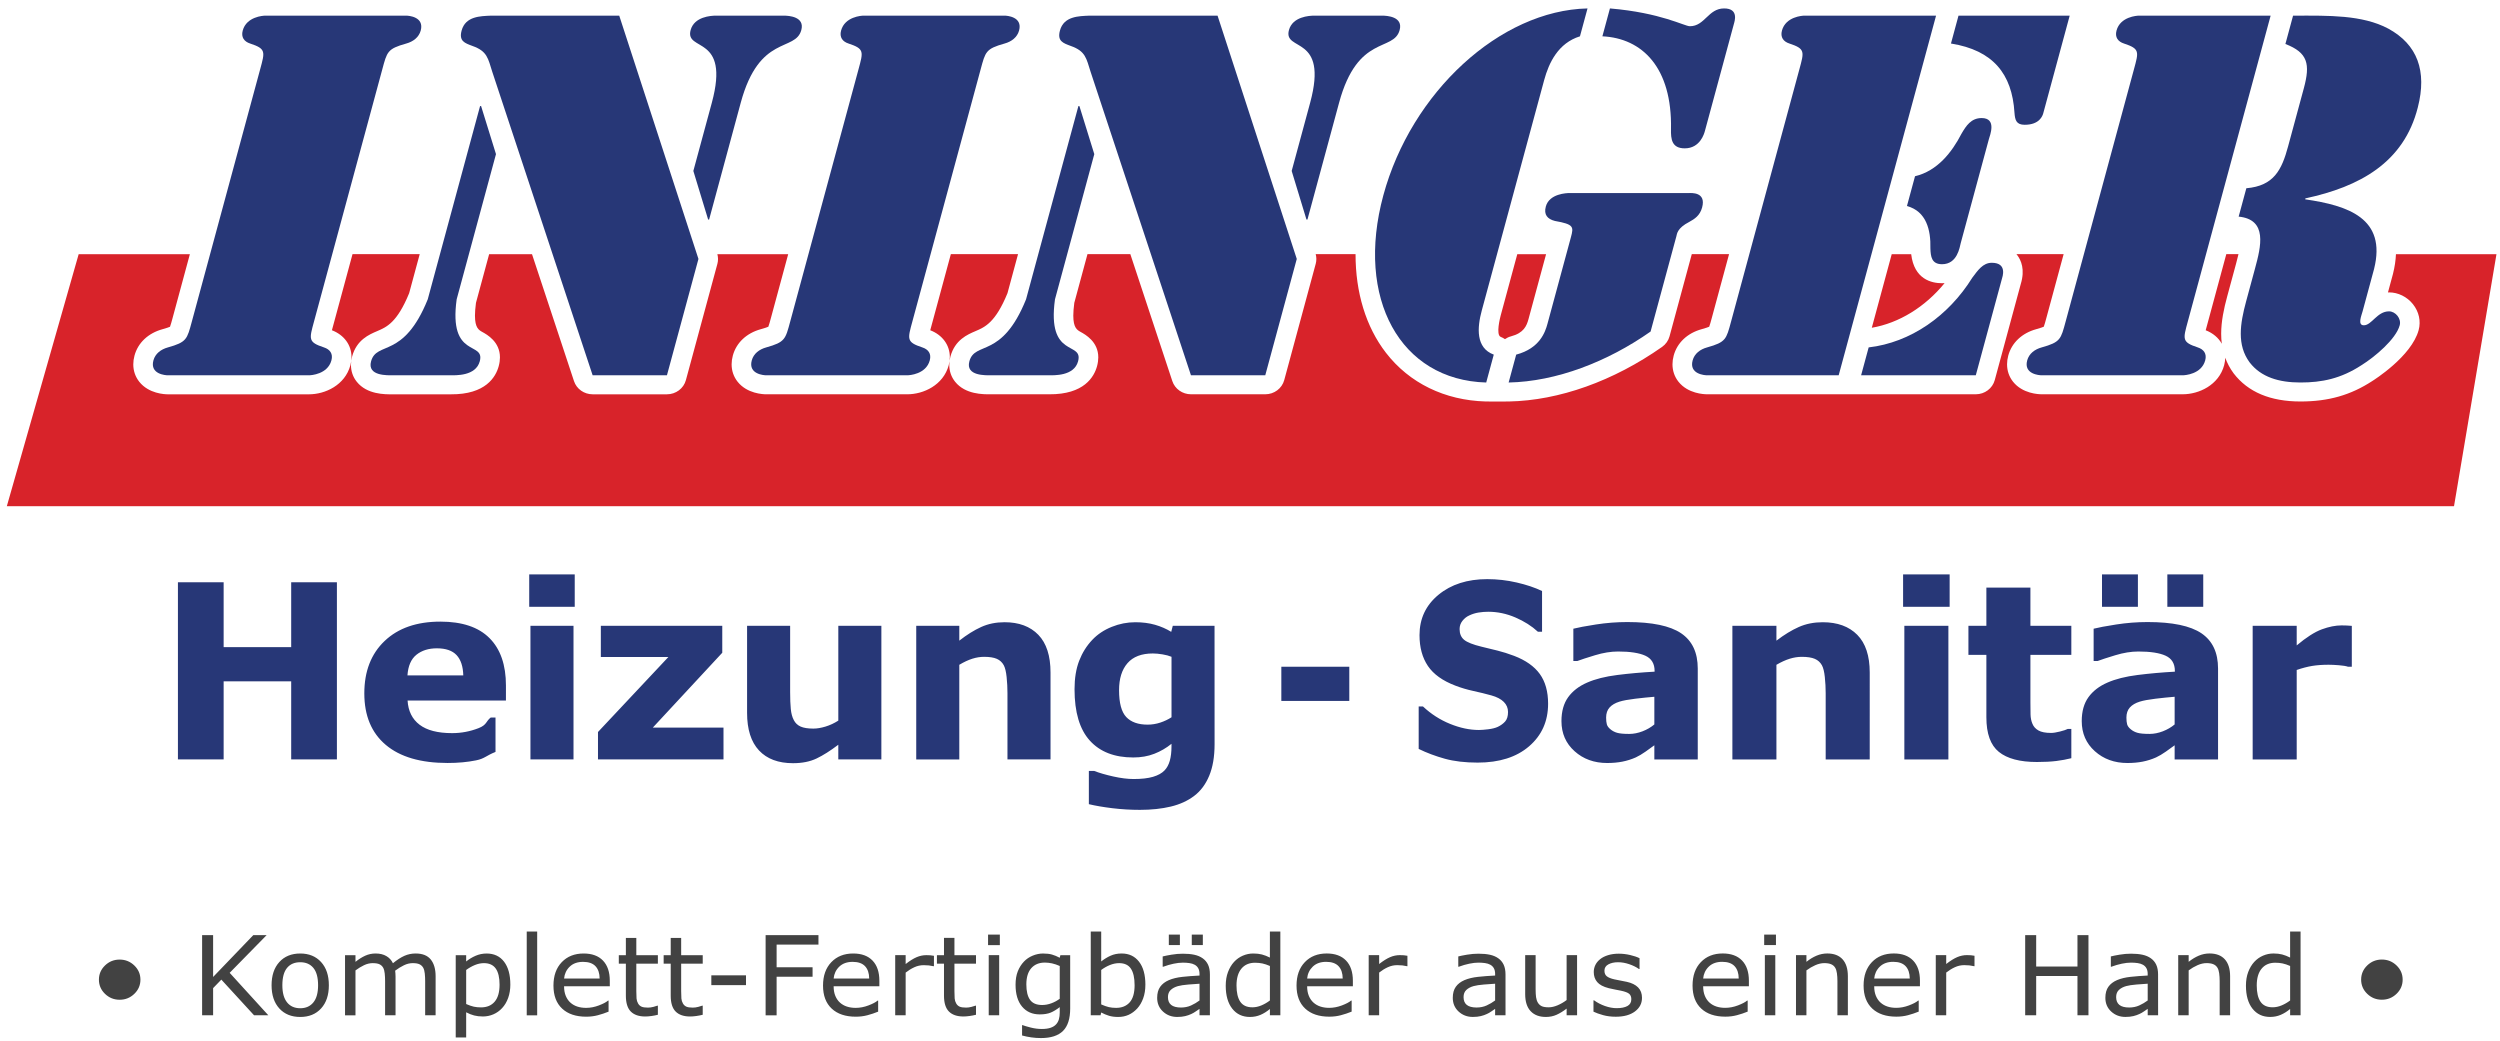
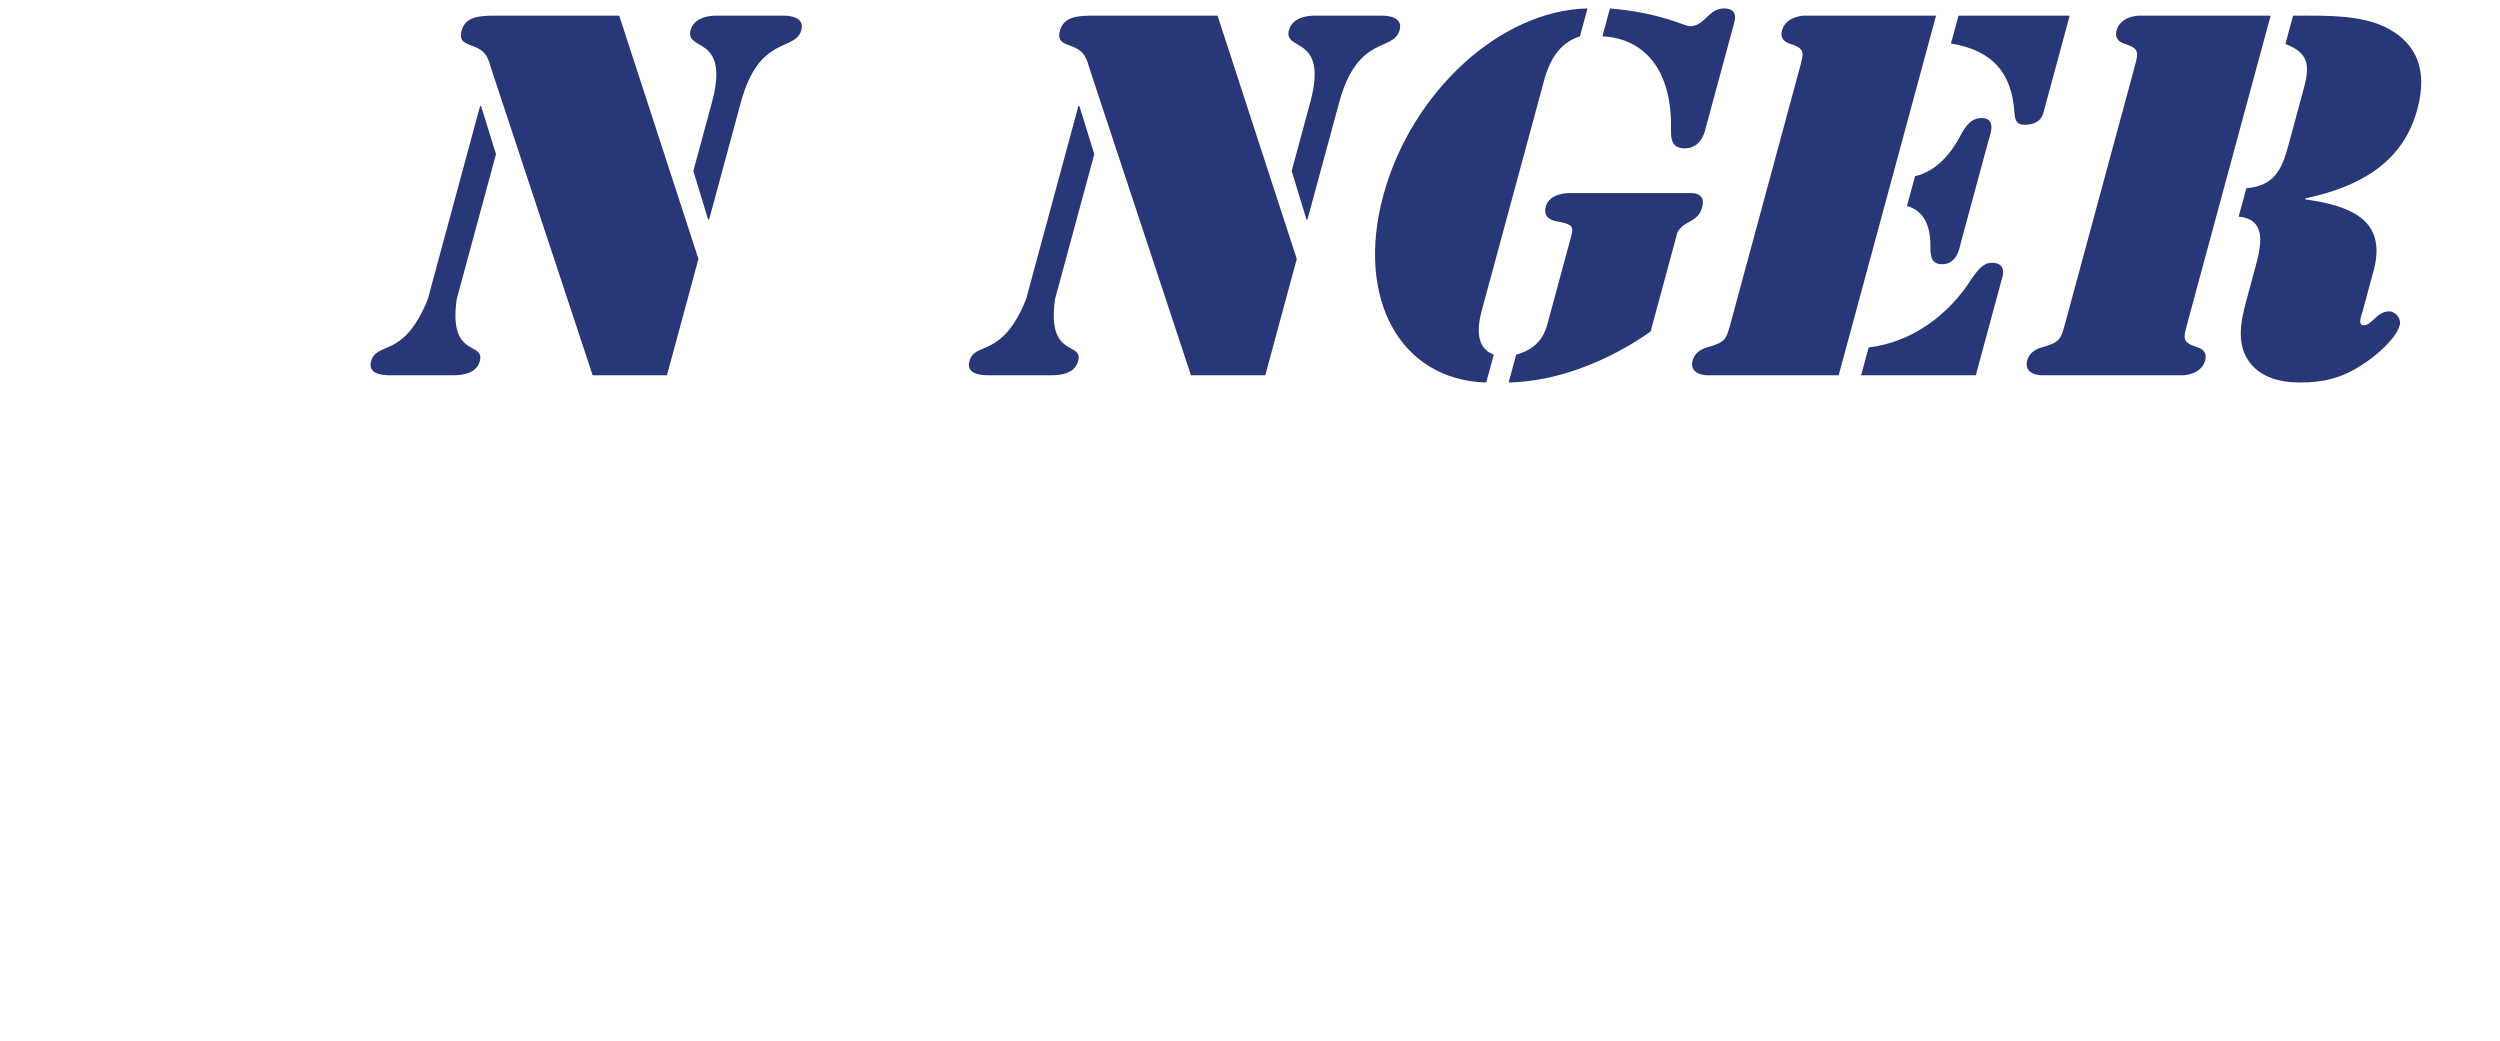
<svg xmlns="http://www.w3.org/2000/svg" height="102" viewBox="0 0 245 102" width="245">
  <g fill="none" fill-rule="evenodd" transform="translate(.67 .826)">
-     <path d="m13.092 95.181c0 .542-.2 1.005-.599 1.39-.399.385-.879.578-1.438.578-.559 0-1.037-.193-1.435-.578-.397-.385-.596-.849-.596-1.39 0-.542.199-1.005.596-1.39.397-.385.876-.578 1.435-.578.559 0 1.038.193 1.438.578.399.385.599.848.599 1.39zm12.536 3.492h-1.399l-3.208-3.497-.806.833v2.664h-1.078v-7.855h1.078v4.099l3.937-4.099h1.307l-3.621 3.693zm4.874-2.944c0-.763-.154-1.33-.463-1.701-.308-.371-.737-.556-1.285-.556-.556 0-.987.185-1.293.556-.307.371-.46.938-.46 1.701 0 .739.154 1.299.463 1.68.308.382.739.572 1.291.572.545 0 .972-.189 1.282-.567.311-.378.466-.94.466-1.685zm1.056 0c0 .96-.254 1.718-.762 2.274-.508.556-1.189.833-2.042.833-.86 0-1.544-.277-2.05-.833-.507-.556-.76-1.313-.76-2.274 0-.96.253-1.719.76-2.276.506-.557 1.19-.836 2.05-.836.853 0 1.534.279 2.042.836.508.557.762 1.316.762 2.276zm10.461 2.944h-1.024v-3.355c0-.253-.012-.498-.036-.733-.024-.236-.074-.424-.15-.565-.084-.151-.203-.265-.359-.343-.156-.077-.381-.116-.675-.116-.287 0-.574.069-.86.209-.287.139-.574.315-.86.53.011.081.02.175.027.282.007.107.011.214.011.319v3.772h-1.024v-3.355c0-.26-.012-.507-.036-.741-.024-.234-.073-.421-.15-.562-.084-.151-.203-.265-.359-.34-.156-.076-.381-.113-.675-.113-.28 0-.56.067-.841.2-.281.134-.562.304-.841.512v4.4h-1.024v-5.893h1.024v.654c.319-.257.638-.457.956-.602.318-.144.656-.216 1.016-.216.414 0 .765.084 1.054.253.289.169.504.403.645.702.414-.338.792-.581 1.133-.731.341-.149.706-.224 1.094-.224.668 0 1.161.196 1.479.588.317.392.476.94.476 1.643zm6.268-2.991c0-.71-.125-1.241-.376-1.593-.251-.352-.636-.528-1.155-.528-.294 0-.59.062-.887.184-.298.123-.583.285-.855.485v3.339c.29.127.54.213.748.259.209.046.446.069.711.069.57 0 1.015-.186 1.334-.559.319-.373.479-.925.479-1.656zm1.056-.026c0 .478-.071.915-.212 1.311-.142.396-.341.731-.599 1.005-.24.26-.522.462-.847.604-.325.142-.669.213-1.032.213-.316 0-.602-.033-.858-.1-.256-.067-.516-.17-.781-.311v2.469h-1.024v-8.066h1.024v.617c.272-.221.578-.407.917-.556.34-.149.701-.224 1.086-.224.733 0 1.304.268 1.713.804.408.536.612 1.281.612 2.234zm2.63 3.018h-1.024v-8.208h1.024zm6.121-3.603c-.004-.52-.139-.923-.406-1.208-.267-.285-.673-.427-1.217-.427-.548 0-.985.156-1.309.469-.325.313-.509.702-.553 1.166zm.996.759h-4.482c0 .362.056.678.169.947.112.269.267.49.463.662.188.169.413.295.672.38.26.085.546.126.858.126.414 0 .831-.08 1.25-.24.419-.16.718-.317.896-.472h.054v1.082c-.345.141-.697.259-1.056.353s-.737.142-1.132.142c-1.01 0-1.797-.264-2.364-.794-.566-.529-.85-1.281-.85-2.255 0-.963.271-1.729.814-2.295.543-.566 1.257-.849 2.143-.849.82 0 1.453.232 1.898.696.445.464.667 1.124.667 1.978zm4.71 2.791c-.192.049-.402.09-.629.122-.227.031-.429.047-.607.047-.621 0-1.093-.162-1.416-.485-.323-.324-.484-.842-.484-1.556v-3.133h-.692v-.834h.692v-1.693h1.024v1.693h2.113v.834h-2.113v2.685c0 .31.007.551.022.725.014.174.066.337.152.488.08.141.19.244.33.309.14.065.353.097.64.097.167 0 .341-.024.523-.071.181-.047.312-.087.392-.119h.054zm4.395 0c-.193.049-.402.09-.629.122-.227.031-.429.047-.607.047-.621 0-1.093-.162-1.416-.485-.323-.324-.484-.842-.484-1.556v-3.133h-.692v-.834h.692v-1.693h1.024v1.693h2.113v.834h-2.113v2.685c0 .31.007.551.022.725.014.174.065.337.152.488.08.141.19.244.33.309.14.065.353.097.64.097.167 0 .341-.024.523-.071.181-.047.312-.087.392-.119h.054zm4.242-2.907h-3.398v-.955h3.398zm7.101-3.967h-4.101v2.216h3.524v.928h-3.524v3.782h-1.078v-7.855h5.179zm4.972 3.324c-.004-.52-.139-.923-.405-1.208-.267-.285-.673-.427-1.217-.427-.548 0-.985.156-1.31.469-.325.313-.509.702-.553 1.166zm.997.759h-4.482c0 .362.056.678.169.947.112.269.267.49.463.662.189.169.413.295.673.38.26.085.546.126.858.126.414 0 .83-.08 1.25-.24.419-.16.718-.317.896-.472h.054v1.082c-.345.141-.697.259-1.056.353-.359.095-.737.142-1.133.142-1.009 0-1.797-.264-2.363-.794-.566-.529-.85-1.281-.85-2.255 0-.963.271-1.729.814-2.295.543-.566 1.257-.849 2.143-.849.82 0 1.453.232 1.898.696.445.464.667 1.124.667 1.978zm5.348-1.968h-.054c-.153-.035-.3-.061-.444-.077-.143-.016-.313-.024-.509-.024-.316 0-.621.068-.915.203-.294.135-.577.31-.85.525v4.183h-1.024v-5.893h1.024v.871c.406-.317.765-.541 1.076-.673.31-.132.627-.198.95-.198.178 0 .307.005.387.013.08.009.2.025.359.05zm4.122 4.758c-.192.049-.402.09-.629.122-.227.031-.429.047-.607.047-.621 0-1.092-.162-1.416-.485-.323-.324-.485-.842-.485-1.556v-3.133h-.692v-.834h.692v-1.693h1.024v1.693h2.113v.834h-2.113v2.685c0 .31.007.551.022.725.014.174.065.337.152.488.08.141.19.244.33.309.14.065.353.097.64.097.167 0 .341-.024.523-.071.181-.047.312-.087.392-.119h.054zm2.271.053h-1.024v-5.893h1.024zm.066-6.879h-1.155v-1.029h1.155zm5.87 5.259v-3.213c-.272-.12-.525-.205-.76-.256-.234-.051-.467-.077-.7-.077-.563 0-1.006.183-1.329.548-.323.366-.484.897-.484 1.593 0 .661.12 1.163.359 1.504.24.341.637.512 1.193.512.298 0 .596-.055.896-.166.3-.111.575-.259.825-.446zm1.024.95c0 .999-.234 1.732-.702 2.2-.468.467-1.189.701-2.162.701-.323 0-.638-.022-.945-.066-.307-.044-.609-.106-.907-.187v-1.013h.054c.167.063.432.141.795.235.363.093.726.14 1.089.14.348 0 .637-.041.866-.121.229-.081.407-.193.534-.338.127-.137.218-.303.272-.496.054-.193.082-.41.082-.649v-.538c-.308.239-.604.418-.885.536-.281.117-.64.177-1.076.177-.726 0-1.302-.254-1.729-.762-.427-.508-.64-1.225-.64-2.15 0-.506.074-.944.22-1.311.147-.368.348-.685.602-.952.236-.25.523-.444.86-.583.338-.139.673-.208 1.007-.208.352 0 .647.034.885.103.238.069.489.173.754.314l.065-.254h.959zm6.311-2.295c0-.704-.12-1.238-.359-1.601-.24-.364-.626-.546-1.16-.546-.298 0-.599.063-.904.187-.305.125-.588.286-.849.483v3.376c.29.127.54.215.749.264.209.049.445.074.71.074.566 0 1.01-.18 1.332-.541.321-.361.482-.926.482-1.696zm1.057-.027c0 .492-.072.936-.215 1.33-.143.394-.337.724-.58.992-.258.278-.541.486-.85.625-.308.139-.648.208-1.018.208-.345 0-.646-.039-.904-.118-.258-.079-.512-.186-.762-.319l-.065.274h-.959v-8.209h1.024v2.933c.287-.228.592-.416.915-.562.323-.146.686-.219 1.089-.219.719 0 1.286.267 1.702.802.416.534.624 1.289.624 2.263zm5.631-3.888h-1.084v-1.029h1.084zm-2.249 0h-1.084v-1.029h1.084zm1.923 5.428v-1.641c-.312.018-.68.044-1.103.079-.423.035-.758.086-1.004.153-.294.081-.532.207-.714.377-.181.171-.272.405-.272.704 0 .338.105.592.316.763.211.17.532.256.964.256.359 0 .688-.068.986-.203.298-.135.573-.298.828-.488zm1.018 1.451h-1.018v-.628c-.091.06-.213.143-.368.25-.155.108-.304.193-.449.256-.171.081-.367.149-.588.203-.221.054-.481.082-.779.082-.548 0-1.013-.176-1.394-.527-.381-.352-.572-.8-.572-1.345 0-.446.099-.808.297-1.084.198-.276.48-.493.847-.651.37-.158.815-.266 1.334-.322.519-.056 1.076-.099 1.672-.127v-.153c0-.225-.041-.411-.123-.559-.082-.148-.199-.264-.351-.348-.145-.081-.319-.135-.523-.163-.203-.028-.416-.042-.637-.042-.269 0-.568.035-.898.103-.331.069-.672.168-1.024.298h-.054v-1.008c.2-.053.488-.11.866-.174.378-.063.749-.095 1.116-.095.428 0 .802.034 1.119.103.318.069.593.185.825.351.228.162.403.371.523.628.12.257.18.575.18.955zm5.881-1.451v-3.381c-.276-.12-.523-.202-.741-.248-.218-.046-.456-.069-.713-.069-.574 0-1.02.193-1.34.58-.32.387-.479.936-.479 1.646 0 .7.124 1.232.37 1.596.247.364.643.546 1.187.546.291 0 .585-.062.882-.187.298-.125.575-.286.833-.483zm1.024 1.451h-1.024v-.617c-.294.246-.601.438-.92.575-.32.137-.666.206-1.04.206-.726 0-1.303-.271-1.729-.812-.427-.542-.64-1.293-.64-2.252 0-.5.074-.945.22-1.335.147-.391.346-.723.596-.997.247-.267.534-.471.863-.612.328-.141.669-.211 1.021-.211.319 0 .603.033.849.097.247.065.507.166.779.303v-2.553h1.024zm6.11-3.603c-.004-.52-.139-.923-.406-1.208-.267-.285-.673-.427-1.217-.427-.548 0-.985.156-1.31.469-.324.313-.509.702-.552 1.166zm.996.759h-4.481c0 .362.056.678.169.947.113.269.267.49.463.662.189.169.413.295.672.38.26.085.545.126.858.126.414 0 .83-.08 1.25-.24.419-.16.717-.317.896-.472h.054v1.082c-.345.141-.697.259-1.056.353-.359.095-.737.142-1.133.142-1.009 0-1.797-.264-2.363-.794-.567-.529-.849-1.281-.849-2.255 0-.963.271-1.729.814-2.295.543-.566 1.257-.849 2.143-.849.82 0 1.453.232 1.898.696.445.464.667 1.124.667 1.978zm5.348-1.968h-.055c-.152-.035-.3-.061-.444-.077-.143-.016-.313-.024-.509-.024-.316 0-.62.068-.915.203-.294.135-.577.31-.85.525v4.183h-1.024v-5.893h1.024v.871c.407-.317.765-.541 1.076-.673.31-.132.627-.198.949-.198.178 0 .307.005.387.013.08.009.199.025.359.05zm8.593 3.36v-1.641c-.312.018-.68.044-1.102.079-.423.035-.758.086-1.005.153-.294.081-.532.207-.714.377-.181.171-.272.405-.272.704 0 .338.105.592.316.763.211.17.532.256.964.256.359 0 .688-.068.985-.203.298-.135.574-.298.828-.488zm1.019 1.451h-1.019v-.628c-.091.06-.213.143-.368.25-.154.108-.304.193-.449.256-.171.081-.367.149-.588.203-.221.054-.481.082-.779.082-.548 0-1.012-.176-1.394-.527-.381-.352-.572-.8-.572-1.345 0-.446.099-.808.297-1.084.198-.276.48-.493.847-.651.37-.158.815-.266 1.334-.322.519-.056 1.076-.099 1.672-.127v-.153c0-.225-.041-.411-.123-.559-.082-.148-.199-.264-.351-.348-.145-.081-.319-.135-.522-.163-.204-.028-.416-.042-.638-.042-.268 0-.568.035-.898.103-.331.069-.672.168-1.024.298h-.055v-1.008c.2-.053.489-.11.866-.174.377-.063.75-.095 1.116-.095.428 0 .801.034 1.119.103.317.069.593.185.825.351.228.162.403.371.523.628.12.257.18.575.18.955zm7.013 0h-1.024v-.654c-.345.264-.675.466-.991.607-.316.141-.664.211-1.045.211-.639 0-1.137-.189-1.492-.567-.356-.378-.534-.933-.534-1.664v-3.825h1.023v3.355c0 .299.015.555.044.768.029.213.091.395.185.546.098.155.225.267.381.338.156.07.383.105.68.105.265 0 .555-.067.869-.2.314-.134.607-.304.879-.512v-4.4h1.024zm6.361-1.699c0 .538-.23.98-.689 1.324-.459.344-1.086.517-1.881.517-.451 0-.863-.052-1.239-.156-.376-.104-.691-.217-.945-.34v-1.113h.055c.323.235.682.423 1.078.561.396.139.776.209 1.138.209.451 0 .803-.07 1.057-.211.254-.141.381-.362.381-.665 0-.232-.069-.408-.207-.528-.138-.119-.403-.221-.795-.306-.145-.032-.335-.069-.569-.111-.235-.042-.448-.088-.64-.137-.533-.137-.912-.338-1.135-.604-.224-.265-.335-.591-.335-.978 0-.243.052-.472.155-.686.104-.215.26-.406.471-.575.204-.166.462-.296.776-.393.314-.097.665-.145 1.054-.145.364 0 .731.043 1.103.129.372.086.681.191.928.314v1.06h-.054c-.261-.186-.579-.344-.953-.472-.374-.128-.74-.193-1.1-.193-.373 0-.689.07-.947.209-.258.139-.386.345-.386.62 0 .243.077.426.234.549.153.123.4.223.74.3.189.042.401.085.635.127.234.042.429.081.586.116.475.105.842.286 1.1.543.258.26.387.605.387 1.034zm9.48-1.904c-.004-.52-.139-.923-.405-1.208-.267-.285-.673-.427-1.217-.427-.548 0-.985.156-1.31.469-.325.313-.509.702-.553 1.166zm.997.759h-4.482c0 .362.056.678.169.947.112.269.267.49.462.662.189.169.413.295.673.38.26.085.546.126.858.126.413 0 .83-.08 1.249-.24.419-.16.718-.317.896-.472h.055v1.082c-.345.141-.697.259-1.057.353-.359.095-.737.142-1.132.142-1.009 0-1.797-.264-2.363-.794-.567-.529-.85-1.281-.85-2.255 0-.963.271-1.729.814-2.295.543-.566 1.257-.849 2.143-.849.82 0 1.453.232 1.898.696.444.464.667 1.124.667 1.978zm2.587 2.844h-1.023v-5.893h1.023zm.065-6.879h-1.154v-1.029h1.154zm7.047 6.879h-1.023v-3.355c0-.271-.017-.525-.049-.762-.033-.237-.093-.423-.18-.556-.091-.148-.221-.258-.392-.33-.171-.072-.392-.108-.664-.108-.28 0-.572.067-.877.2-.304.134-.597.304-.876.512v4.4h-1.023v-5.893h1.023v.654c.319-.257.65-.457.991-.602.341-.144.691-.216 1.051-.216.657 0 1.158.192 1.503.575.345.384.517.936.517 1.657zm6.066-3.603c-.004-.52-.139-.923-.405-1.208-.267-.285-.673-.427-1.217-.427-.548 0-.985.156-1.309.469-.325.313-.509.702-.553 1.166zm.997.759h-4.482c0 .362.056.678.169.947.113.269.267.49.463.662.189.169.413.295.673.38.259.085.545.126.858.126.413 0 .83-.08 1.25-.24.42-.16.718-.317.896-.472h.054v1.082c-.345.141-.697.259-1.056.353-.359.095-.737.142-1.133.142-1.01 0-1.797-.264-2.363-.794-.566-.529-.85-1.281-.85-2.255 0-.963.271-1.729.814-2.295.543-.566 1.257-.849 2.143-.849.82 0 1.453.232 1.898.696.445.464.668 1.124.668 1.978zm5.347-1.968h-.054c-.152-.035-.301-.061-.444-.077-.143-.016-.313-.024-.509-.024-.316 0-.621.068-.915.203-.294.135-.577.31-.85.525v4.183h-1.023v-5.893h1.023v.871c.407-.317.765-.541 1.076-.673.31-.132.627-.198.95-.198.178 0 .307.005.387.013.079.009.199.025.359.05zm11.169 4.811h-1.078v-3.846h-4.046v3.846h-1.078v-7.855h1.078v3.081h4.046v-3.081h1.078zm5.805-1.451v-1.641c-.312.018-.68.044-1.102.079-.423.035-.758.086-1.005.153-.293.081-.532.207-.713.377-.181.171-.272.405-.272.704 0 .338.106.592.316.763.21.17.531.256.964.256.359 0 .688-.068.986-.203.298-.135.573-.298.828-.488zm1.019 1.451h-1.019v-.628c-.091.06-.213.143-.367.25-.154.108-.304.193-.449.256-.171.081-.367.149-.588.203-.221.054-.481.082-.779.082-.548 0-1.012-.176-1.394-.527-.381-.352-.572-.8-.572-1.345 0-.446.099-.808.296-1.084.198-.276.48-.493.847-.651.37-.158.815-.266 1.334-.322.519-.056 1.076-.099 1.671-.127v-.153c0-.225-.041-.411-.122-.559-.082-.148-.199-.264-.352-.348-.145-.081-.319-.135-.523-.163-.204-.028-.416-.042-.637-.042-.268 0-.568.035-.898.103-.33.069-.672.168-1.024.298h-.055v-1.008c.2-.053.489-.11.866-.174.378-.063.75-.095 1.116-.095.428 0 .801.034 1.119.103.317.069.593.185.825.351.228.162.403.371.523.628.12.257.18.575.18.955zm7.058 0h-1.024v-3.355c0-.271-.017-.525-.049-.762-.032-.237-.092-.423-.179-.556-.092-.148-.222-.258-.393-.33-.171-.072-.392-.108-.664-.108-.28 0-.572.067-.877.2-.304.134-.597.304-.876.512v4.4h-1.024v-5.893h1.024v.654c.319-.257.65-.457.991-.602.341-.144.692-.216 1.051-.216.657 0 1.158.192 1.503.575.345.384.517.936.517 1.657zm5.881-1.451v-3.381c-.276-.12-.523-.202-.741-.248-.218-.046-.455-.069-.713-.069-.574 0-1.02.193-1.339.58-.319.387-.479.936-.479 1.646 0 .7.123 1.232.371 1.596.246.364.643.546 1.187.546.291 0 .585-.062.882-.187.298-.125.576-.286.834-.483zm1.024 1.451h-1.024v-.617c-.294.246-.601.438-.921.575-.319.137-.666.206-1.04.206-.726 0-1.302-.271-1.729-.812-.427-.542-.64-1.293-.64-2.252 0-.5.073-.945.22-1.335.147-.391.346-.723.596-.997.247-.267.534-.471.863-.612.328-.141.668-.211 1.021-.211.32 0 .603.033.85.097.247.065.506.166.779.303v-2.553h1.024zm10.003-3.492c0 .542-.199 1.005-.599 1.39-.4.385-.879.578-1.438.578-.559 0-1.037-.193-1.435-.578-.398-.385-.596-.849-.596-1.39 0-.542.199-1.005.596-1.39.397-.385.876-.578 1.435-.578.559 0 1.038.193 1.438.578.399.385.599.848.599 1.39z" fill="#424242" />
    <g fill="#273777">
-       <path d="m32.347 73.598h-4.48v-7.653h-6.62v7.653h-4.48v-17.36h4.48v6.355h6.62v-6.355h4.48zm12.385-8.234c-.023-.881-.242-1.543-.656-1.988-.414-.445-1.059-.667-1.933-.667-.812 0-1.48.211-2.004.631-.523.421-.816 1.096-.879 2.023zm4.18 2.46h-9.64c.063 1.034.455 1.826 1.177 2.374.722.549 1.785.823 3.19.823.89 0 1.752-.162 2.587-.487.835-.324.711-.672 1.196-1.044h.468v3.371c-.951.382-1.064.658-1.906.828-.842.171-1.772.257-2.793.257-2.634 0-4.652-.591-6.054-1.773-1.403-1.181-2.104-2.865-2.104-5.049 0-2.161.664-3.873 1.992-5.136 1.328-1.264 3.149-1.895 5.462-1.895 2.134 0 3.739.538 4.813 1.615 1.075 1.076 1.612 2.625 1.612 4.646zm6.622 5.774h-4.22v-13.098h4.22zm.12-14.958h-4.46v-3.177h4.46zm14.579 14.958h-12.3v-2.688l6.898-7.348h-6.618v-3.061h11.9v2.642l-6.807 7.336h6.927zm15.471 0h-4.22v-1.44c-.776.591-1.486 1.04-2.13 1.348-.644.307-1.412.461-2.305.461-1.444 0-2.555-.416-3.335-1.249-.78-.832-1.17-2.062-1.17-3.687v-8.53h4.22v6.503c0 .662.021 1.212.064 1.652.043.44.141.804.297 1.092.147.288.37.498.668.631.298.132.715.198 1.25.198.356 0 .752-.066 1.186-.198.434-.132.852-.327 1.256-.584v-9.293h4.22zm16.578 0h-4.22v-6.49c0-.529-.027-1.055-.082-1.579-.054-.524-.147-.911-.279-1.159-.155-.287-.382-.497-.68-.629-.299-.132-.715-.198-1.25-.198-.38 0-.766.062-1.157.186-.391.124-.816.322-1.273.594v9.275h-4.22v-13.098h4.22v1.457c.745-.582 1.46-1.029 2.148-1.34.687-.311 1.449-.466 2.287-.466 1.412 0 2.516.412 3.312 1.235.795.823 1.193 2.054 1.193 3.693zm11.857-4.132v-5.927c-.241-.1-.536-.18-.886-.238-.35-.058-.664-.087-.944-.087-1.103 0-1.931.316-2.483.949-.552.633-.828 1.516-.828 2.649 0 1.258.235 2.135.705 2.632.47.497 1.168.745 2.092.745.42 0 .831-.066 1.236-.198.404-.132.773-.307 1.108-.525zm4.22 2.633c0 1.229-.176 2.263-.528 3.104-.351.84-.843 1.497-1.475 1.971-.632.482-1.396.83-2.29 1.045-.894.214-1.903.321-3.027.321-.914 0-1.813-.055-2.7-.162-.886-.109-1.653-.24-2.301-.395v-3.26h.515c.515.199 1.143.382 1.884.547.741.165 1.405.248 1.99.248.78 0 1.414-.073 1.902-.217.488-.145.86-.351 1.118-.617.242-.25.417-.571.526-.962.109-.391.164-.861.164-1.409v-.246c-.507.412-1.068.737-1.685.978-.616.241-1.303.361-2.059.361-1.841 0-3.261-.551-4.259-1.654-.998-1.102-1.498-2.78-1.498-5.031 0-1.079.152-2.011.456-2.795.304-.784.733-1.468 1.287-2.05.515-.543 1.148-.966 1.901-1.269.752-.303 1.523-.454 2.311-.454.709 0 1.355.084 1.936.25.581.167 1.109.398 1.585.693l.153-.595h4.091zm13.202-4.235h-6.66v-3.352h6.66zm19.483.277c0 1.709-.62 3.098-1.858 4.166-1.239 1.068-2.921 1.602-5.047 1.602-1.229 0-2.3-.126-3.213-.379-.913-.253-1.769-.573-2.565-.962v-4.162h.419c.791.741 1.677 1.311 2.658 1.709.98.398 1.923.597 2.827.597.233 0 .538-.024.917-.07.379-.047.688-.125.927-.234.293-.14.534-.315.723-.526.189-.211.284-.523.284-.937 0-.38-.138-.709-.414-.985-.276-.276-.681-.487-1.212-.635-.559-.155-1.15-.301-1.772-.436-.622-.136-1.206-.309-1.752-.519-1.251-.474-2.151-1.117-2.7-1.929-.549-.812-.824-1.82-.824-3.024 0-1.615.62-2.934 1.859-3.955 1.239-1.021 2.832-1.533 4.779-1.533.976 0 1.941.11 2.895.331.953.221 1.778.498 2.476.832v3.991h-.409c-.599-.556-1.332-1.021-2.2-1.396-.868-.374-1.754-.561-2.659-.561-.319 0-.637.025-.953.076-.316.05-.62.145-.913.285-.26.116-.482.292-.668.529-.187.236-.279.506-.279.808 0 .458.149.81.449 1.055.299.245.865.468 1.697.67.545.132 1.069.26 1.572.384.502.125 1.043.295 1.622.513 1.138.436 1.978 1.028 2.52 1.777.542.75.814 1.722.814 2.919zm10.412 2.031v-2.714c-.578.047-1.203.11-1.876.191-.673.081-1.183.176-1.532.284-.428.131-.754.323-.98.574-.226.251-.338.582-.338.992 0 .271.024.491.071.661.048.17.166.332.356.487.182.154.399.269.652.342.253.073.65.11 1.188.11.427 0 .86-.086 1.3-.255.439-.17.825-.394 1.158-.673zm0 2.04c-.23.171-.517.376-.858.618-.341.241-.663.431-.964.571-.421.186-.859.325-1.311.414-.453.089-.949.134-1.49.134-1.271 0-2.335-.384-3.193-1.154-.858-.769-1.287-1.752-1.287-2.949 0-.956.219-1.737.655-2.343.437-.606 1.057-1.084 1.859-1.433.794-.35 1.779-.598 2.955-.746 1.176-.148 2.395-.257 3.659-.326v-.069c0-.721-.303-1.219-.906-1.495-.604-.275-1.494-.412-2.67-.412-.707 0-1.462.122-2.264.366-.803.244-1.379.432-1.729.564h-.393v-3.164c.453-.116 1.19-.254 2.211-.414 1.021-.159 2.045-.239 3.069-.239 2.439 0 4.201.367 5.285 1.102 1.085.735 1.627 1.887 1.627 3.457v8.907h-4.255zm21.107 1.387h-4.316v-6.49c0-.529-.028-1.055-.084-1.579-.055-.524-.15-.911-.285-1.159-.158-.287-.39-.497-.695-.629-.306-.132-.732-.198-1.279-.198-.388 0-.783.062-1.183.186-.4.124-.835.322-1.302.594v9.275h-4.316v-13.098h4.316v1.457c.762-.582 1.494-1.029 2.196-1.34.703-.311 1.483-.466 2.34-.466 1.445 0 2.574.412 3.388 1.235.813.823 1.22 2.054 1.22 3.693zm7.709 0h-4.316v-13.098h4.316zm.123-14.958h-4.562v-3.177h4.562zm11.926 14.838c-.462.116-.952.207-1.47.272-.518.065-1.151.099-1.899.099-1.672 0-2.916-.33-3.733-.991-.817-.66-1.224-1.791-1.224-3.392v-6.119h-1.759v-2.848h1.759v-3.739h4.316v3.739h4.01v2.848h-4.01v4.643c0 .459.004.859.012 1.201.008.342.072.65.19.922.111.272.308.489.589.648.282.159.693.239 1.232.239.222 0 .513-.045.874-.137.361-.091.613-.175.756-.251h.357zm12.927-14.838h-3.518v-3.177h3.518zm-2.803 11.53v-2.714c-.578.047-1.204.11-1.876.191-.673.081-1.183.176-1.532.284-.428.131-.754.323-.98.574-.226.251-.338.582-.338.992 0 .271.024.491.071.661.048.17.166.332.357.487.182.154.4.269.653.342.253.073.649.11 1.187.11.428 0 .861-.086 1.3-.255.439-.17.825-.394 1.158-.673zm-3.6-11.53h-3.519v-3.177h3.519zm3.6 13.571c-.231.171-.516.376-.858.618-.342.241-.664.431-.965.571-.421.186-.858.325-1.311.414-.453.089-.949.134-1.489.134-1.271 0-2.335-.384-3.194-1.154-.858-.769-1.287-1.752-1.287-2.949 0-.956.218-1.737.655-2.343.437-.606 1.057-1.084 1.859-1.433.794-.35 1.779-.598 2.955-.746 1.176-.148 2.395-.257 3.658-.326v-.069c0-.721-.302-1.219-.906-1.495-.603-.275-1.493-.412-2.669-.412-.707 0-1.462.122-2.265.366-.802.244-1.378.432-1.728.564h-.393v-3.164c.452-.116 1.19-.254 2.211-.414 1.021-.159 2.043-.239 3.069-.239 2.439 0 4.201.367 5.286 1.102 1.084.735 1.627 1.887 1.627 3.457v8.907h-4.255zm17.363-7.7h-.38c-.183-.065-.476-.113-.88-.145-.404-.032-.741-.048-1.011-.048-.611 0-1.15.039-1.618.116-.468.078-.971.21-1.511.396v8.768h-4.316v-13.098h4.316v1.923c.943-.792 1.764-1.318 2.462-1.575.698-.257 1.341-.386 1.928-.386.15 0 .321.004.511.011.19.008.357.02.5.035zm-199.702-33.836c-.472 1.743-.598 2.026.972 2.544.584.189.909.613.731 1.272-.37 1.366-2.008 1.461-2.204 1.461h-13.828c-.196 0-1.782-.094-1.412-1.461.178-.66.733-1.083 1.419-1.272 1.851-.518 1.878-.801 2.35-2.544l6.686-24.691c.472-1.743.597-2.026-.973-2.544-.584-.188-.909-.613-.73-1.272.37-1.366 2.008-1.461 2.204-1.461h13.828c.196 0 1.783.095 1.412 1.461-.179.659-.733 1.083-1.42 1.272-1.851.519-1.878.801-2.35 2.544z" />
      <path d="m69.091 9.236c1.825-6.738-2.667-4.948-2.08-7.115.357-1.319 1.995-1.414 2.484-1.414h6.645c.488 0 2.076.095 1.718 1.414-.587 2.167-4.109.377-5.934 7.115l-3.1 11.45h-.098l-1.448-4.759zm-1.313 15.314-3.088 11.403h-7.281l-9.833-29.732c-.424-1.32-.477-2.026-1.949-2.545-.754-.282-1.339-.471-1.058-1.508.383-1.414 1.849-1.414 2.888-1.461h12.558zm-21.4-14.984h.098l1.46 4.712-3.853 14.23c-.813 5.89 2.812 4.052 2.263 6.078-.396 1.461-2.373 1.366-2.911 1.366h-5.57c-.538 0-2.567.094-2.171-1.366.548-2.026 3.179-.188 5.555-6.078z" />
-       <path d="m88.744 30.675c-.472 1.743-.597 2.026.972 2.544.584.189.909.613.731 1.272-.37 1.366-2.008 1.461-2.204 1.461h-13.828c-.196 0-1.783-.094-1.412-1.461.179-.66.733-1.083 1.419-1.272 1.851-.518 1.879-.801 2.351-2.544l6.686-24.691c.472-1.743.597-2.026-.973-2.544-.584-.188-.909-.613-.73-1.272.37-1.366 2.008-1.461 2.204-1.461h13.828c.196 0 1.782.095 1.412 1.461-.179.659-.733 1.083-1.42 1.272-1.85.519-1.878.801-2.35 2.544z" />
      <path d="m127.727 9.236c1.825-6.738-2.667-4.948-2.08-7.115.357-1.319 1.995-1.414 2.484-1.414h6.645c.489 0 2.076.095 1.719 1.414-.587 2.167-4.109.377-5.933 7.115l-3.101 11.45h-.098l-1.448-4.759zm-1.313 15.314-3.088 11.403h-7.281l-9.833-29.732c-.425-1.32-.477-2.026-1.949-2.545-.755-.282-1.339-.471-1.058-1.508.383-1.414 1.849-1.414 2.888-1.461h12.558zm-21.4-14.984h.097l1.46 4.712-3.853 14.23c-.812 5.89 2.812 4.052 2.263 6.078-.395 1.461-2.373 1.366-2.911 1.366h-5.571c-.538 0-2.566.094-2.171-1.366.548-2.026 3.179-.188 5.555-6.078z" />
      <path d="m157.104 0c5.016.424 7.297 1.744 7.835 1.744 1.466 0 1.792-1.744 3.355-1.744 1.466 0 1.023 1.273.96 1.508l-2.845 10.508c-.064.235-.459 1.696-1.974 1.696-1.271 0-1.37-.896-1.347-1.885.118-6.031-2.817-8.906-6.724-9.094zm-9.187 33.927c2.316-.613 2.847-2.215 3.064-3.016l2.297-8.482c.281-1.037.296-1.272-1.569-1.602-.731-.188-1.105-.613-.888-1.414.344-1.272 2.068-1.319 2.312-1.319h11.678c.244 0 1.748-.141 1.327 1.414-.217.801-.746 1.131-1.262 1.414-1.192.613-1.198 1.178-1.262 1.414l-2.526 9.33c-4.225 2.968-9.243 4.9-13.911 4.994zm-3.37-4.335c-.46 1.696-.605 3.675 1.172 4.335l-.74 2.733c-8.438-.236-12.817-8.246-10.086-18.33 2.743-10.131 11.46-18.141 20.014-18.33l-.741 2.733c-2.133.66-3.047 2.592-3.507 4.288z" />
      <path d="m191.263.707h10.897l-2.59 9.565c-.064.236-.355 1.131-1.821 1.131-.83 0-.947-.471-1-1.178-.237-3.817-2.104-6.126-6.225-6.786zm-4.261 15.738c2.192-.518 3.619-2.356 4.543-4.147.461-.801.959-1.555 1.985-1.555 1.515 0 .811 1.697.709 2.073l-2.756 10.178c-.102.377-.317 2.073-1.832 2.073-1.026 0-1.116-.754-1.142-1.555.045-1.791-.386-3.628-2.298-4.147zm-4.543 16.774c4.086-.471 7.817-3.063 10.157-6.832.533-.706 1.031-1.461 1.91-1.461 1.564 0 1.035 1.414.983 1.602l-2.552 9.424h-11.239zm-6.295-32.513h12.9l-9.544 35.246h-12.9c-.195 0-1.782-.094-1.412-1.461.179-.66.733-1.083 1.42-1.272 1.851-.518 1.878-.801 2.35-2.544l6.686-24.691c.472-1.743.597-2.026-.972-2.544-.584-.188-.909-.613-.731-1.272.37-1.366 2.008-1.461 2.204-1.461z" />
      <path d="m224.051.707h.245c3.176 0 6.524-.094 9.086 1.272 2.853 1.555 3.813 4.147 2.892 7.728-1.37 5.419-5.721 7.774-11.012 8.906l-.025.094c4.182.612 8.005 1.837 6.75 6.832l-1.123 4.147c-.115.424-.516 1.366.119 1.366.781 0 1.299-1.366 2.471-1.366.635 0 1.225.707 1.047 1.366-.37 1.366-2.455 3.11-3.747 3.911-2.018 1.319-3.88 1.696-5.981 1.696-2.101 0-3.867-.518-4.986-1.979-1.251-1.696-.934-3.77-.334-5.984l.868-3.204c.587-2.168 1.252-4.806-1.603-5.089l.753-2.78c2.703-.235 3.466-1.791 4.091-4.099l1.544-5.702c.638-2.356.406-3.487-1.807-4.335zm-15.599 5.277c.472-1.743.597-2.026-.972-2.544-.584-.188-.909-.613-.731-1.272.37-1.366 2.008-1.461 2.203-1.461h12.9l-8.115 29.968c-.472 1.743-.598 2.026.972 2.544.584.189.909.613.731 1.272-.37 1.366-2.008 1.461-2.204 1.461h-13.829c-.195 0-1.782-.094-1.412-1.461.179-.66.733-1.083 1.42-1.272 1.851-.518 1.878-.801 2.35-2.544z" />
    </g>
-     <path d="m33.777 34.158c0 .121-.009.244-.025.368.019-.136.047-.273.084-.411.443-1.634 1.663-2.154 2.47-2.497.911-.388 1.944-.835 3.12-3.709.02-.072.442-1.633 1.036-3.828h-6.585l-1.913 7.066s-.083.307-.106.392c1.194.459 1.919 1.452 1.919 2.619zm58.636.001c0 .121-.01.244-.025.368.019-.136.046-.274.084-.412.443-1.634 1.663-2.154 2.47-2.497.911-.388 1.944-.835 3.12-3.709.02-.072.442-1.633 1.036-3.828h-6.585c-1.08 3.988-1.913 7.066-1.913 7.066v-0c0 0-.084.308-.106.392 1.194.459 1.919 1.452 1.919 2.62zm97.488-7.239c-.087.005-.172.009-.251.009-1.034 0-2.738-.385-3.024-2.847h-1.907l-1.953 7.212c2.674-.46 5.224-2.037 7.134-4.374zm27.166 5.943c-.042-.323-.062-.649-.062-.976 0-1.216.262-2.454.589-3.662l.868-3.204c.059-.219.152-.565.239-.939h-1.194c-1.156 4.271-2.012 7.431-2.019 7.458.714.275 1.256.743 1.58 1.323zm-70.662-.672c.149.056.284.132.41.218.179-.122.378-.218.596-.275 1.246-.33 1.53-1.018 1.713-1.694 0 0 1.091-4.028 1.722-6.358h-2.822l-1.62 5.982c-.054.198-.508 1.937.002 2.127zm87.728-8.109c-.026.61-.12 1.252-.291 1.93 0 0-.25.925-.493 1.822.036-.001.068-.008.104-.008.892 0 1.769.432 2.345 1.155.591.743.795 1.669.559 2.543-.699 2.581-4.412 4.908-4.569 5.006.013-.008.026-.016.039-.025-2.132 1.393-4.307 2.014-7.055 2.014-2.943 0-5.14-.919-6.548-2.758-.366-.496-.631-1.008-.822-1.53-.006.239-.038.484-.105.732-.53 1.957-2.476 2.849-4.06 2.849h-13.829c-.304 0-1.868-.059-2.798-1.227-.389-.489-.589-1.077-.589-1.708 0-.279.039-.566.118-.857.341-1.259 1.344-2.203 2.743-2.587.433-.122.637-.197.738-.241.068-.175.163-.523.25-.847l1.696-6.264h-4.626c.022.026.048.054.066.079.401.52.789 1.437.361 2.841l-2.552 9.424c-.222.818-.985 1.388-1.857 1.388h-26.338c-.304 0-1.868-.059-2.798-1.227-.389-.489-.589-1.077-.589-1.708 0-.279.039-.566.118-.857.341-1.259 1.344-2.203 2.743-2.587.433-.122.637-.197.738-.241.068-.175.163-.523.25-.847 0 0 .722-2.666 1.696-6.264h-3.653l-2.181 8.056c-.113.416-.371.781-.73 1.034-4.768 3.35-10.094 5.25-14.998 5.348-.413.008-1.869.011-2.294-0-4.008-.112-7.476-1.805-9.766-4.768-1.977-2.557-2.985-5.921-2.983-9.67h-3.905c.083.308.087.631.003.941l-3.087 11.403c-.222.818-.984 1.388-1.857 1.388h-7.281c-.835 0-1.574-.522-1.829-1.292l-4.114-12.439h-4.201c-.693 2.559-1.264 4.67-1.291 4.768-.066.503-.098.919-.098 1.251 0 1.205.379 1.415.722 1.605.461.255 1.727.955 1.727 2.488 0 .263-.037.551-.122.865-.282 1.04-1.266 2.782-4.691 2.755h-5.726c-.745.006-2.489.02-3.489-1.225-.38-.472-.574-1.041-.574-1.652 0-.123.01-.25.026-.376-.018.133-.045.268-.082.404-.53 1.957-2.476 2.849-4.061 2.849h-13.828c-.304 0-1.868-.059-2.798-1.227-.389-.489-.589-1.077-.589-1.708 0-.279.039-.566.118-.857.34-1.259 1.344-2.203 2.743-2.587.433-.122.637-.197.738-.241.068-.175.163-.523.25-.846 0 0 .722-2.666 1.696-6.264h-6.941c.083.308.087.631.004.941l-3.088 11.403c-.221.818-.985 1.388-1.857 1.388h-7.281c-.835 0-1.574-.522-1.828-1.292l-4.114-12.439h-4.202c-.693 2.559-1.264 4.67-1.291 4.768-.066.503-.098.919-.098 1.251 0 1.205.379 1.415.722 1.605.461.255 1.727.955 1.727 2.488 0 .263-.037.551-.123.865-.281 1.04-1.265 2.782-4.691 2.755h-5.725c-.745.006-2.49.02-3.489-1.225-.38-.472-.574-1.041-.574-1.652 0-.123.01-.249.026-.375-.018.133-.045.268-.082.403-.53 1.957-2.476 2.849-4.061 2.849h-13.828c-.304 0-1.868-.059-2.798-1.227-.389-.489-.589-1.077-.589-1.708 0-.279.039-.566.118-.857.34-1.259 1.344-2.203 2.743-2.588.433-.121.637-.197.738-.241.068-.175.163-.523.25-.846 0 0 .722-2.667 1.696-6.265h-10.897l-7.04 24.695h239.824l4.16-24.695z" fill="#d8232a" />
  </g>
</svg>